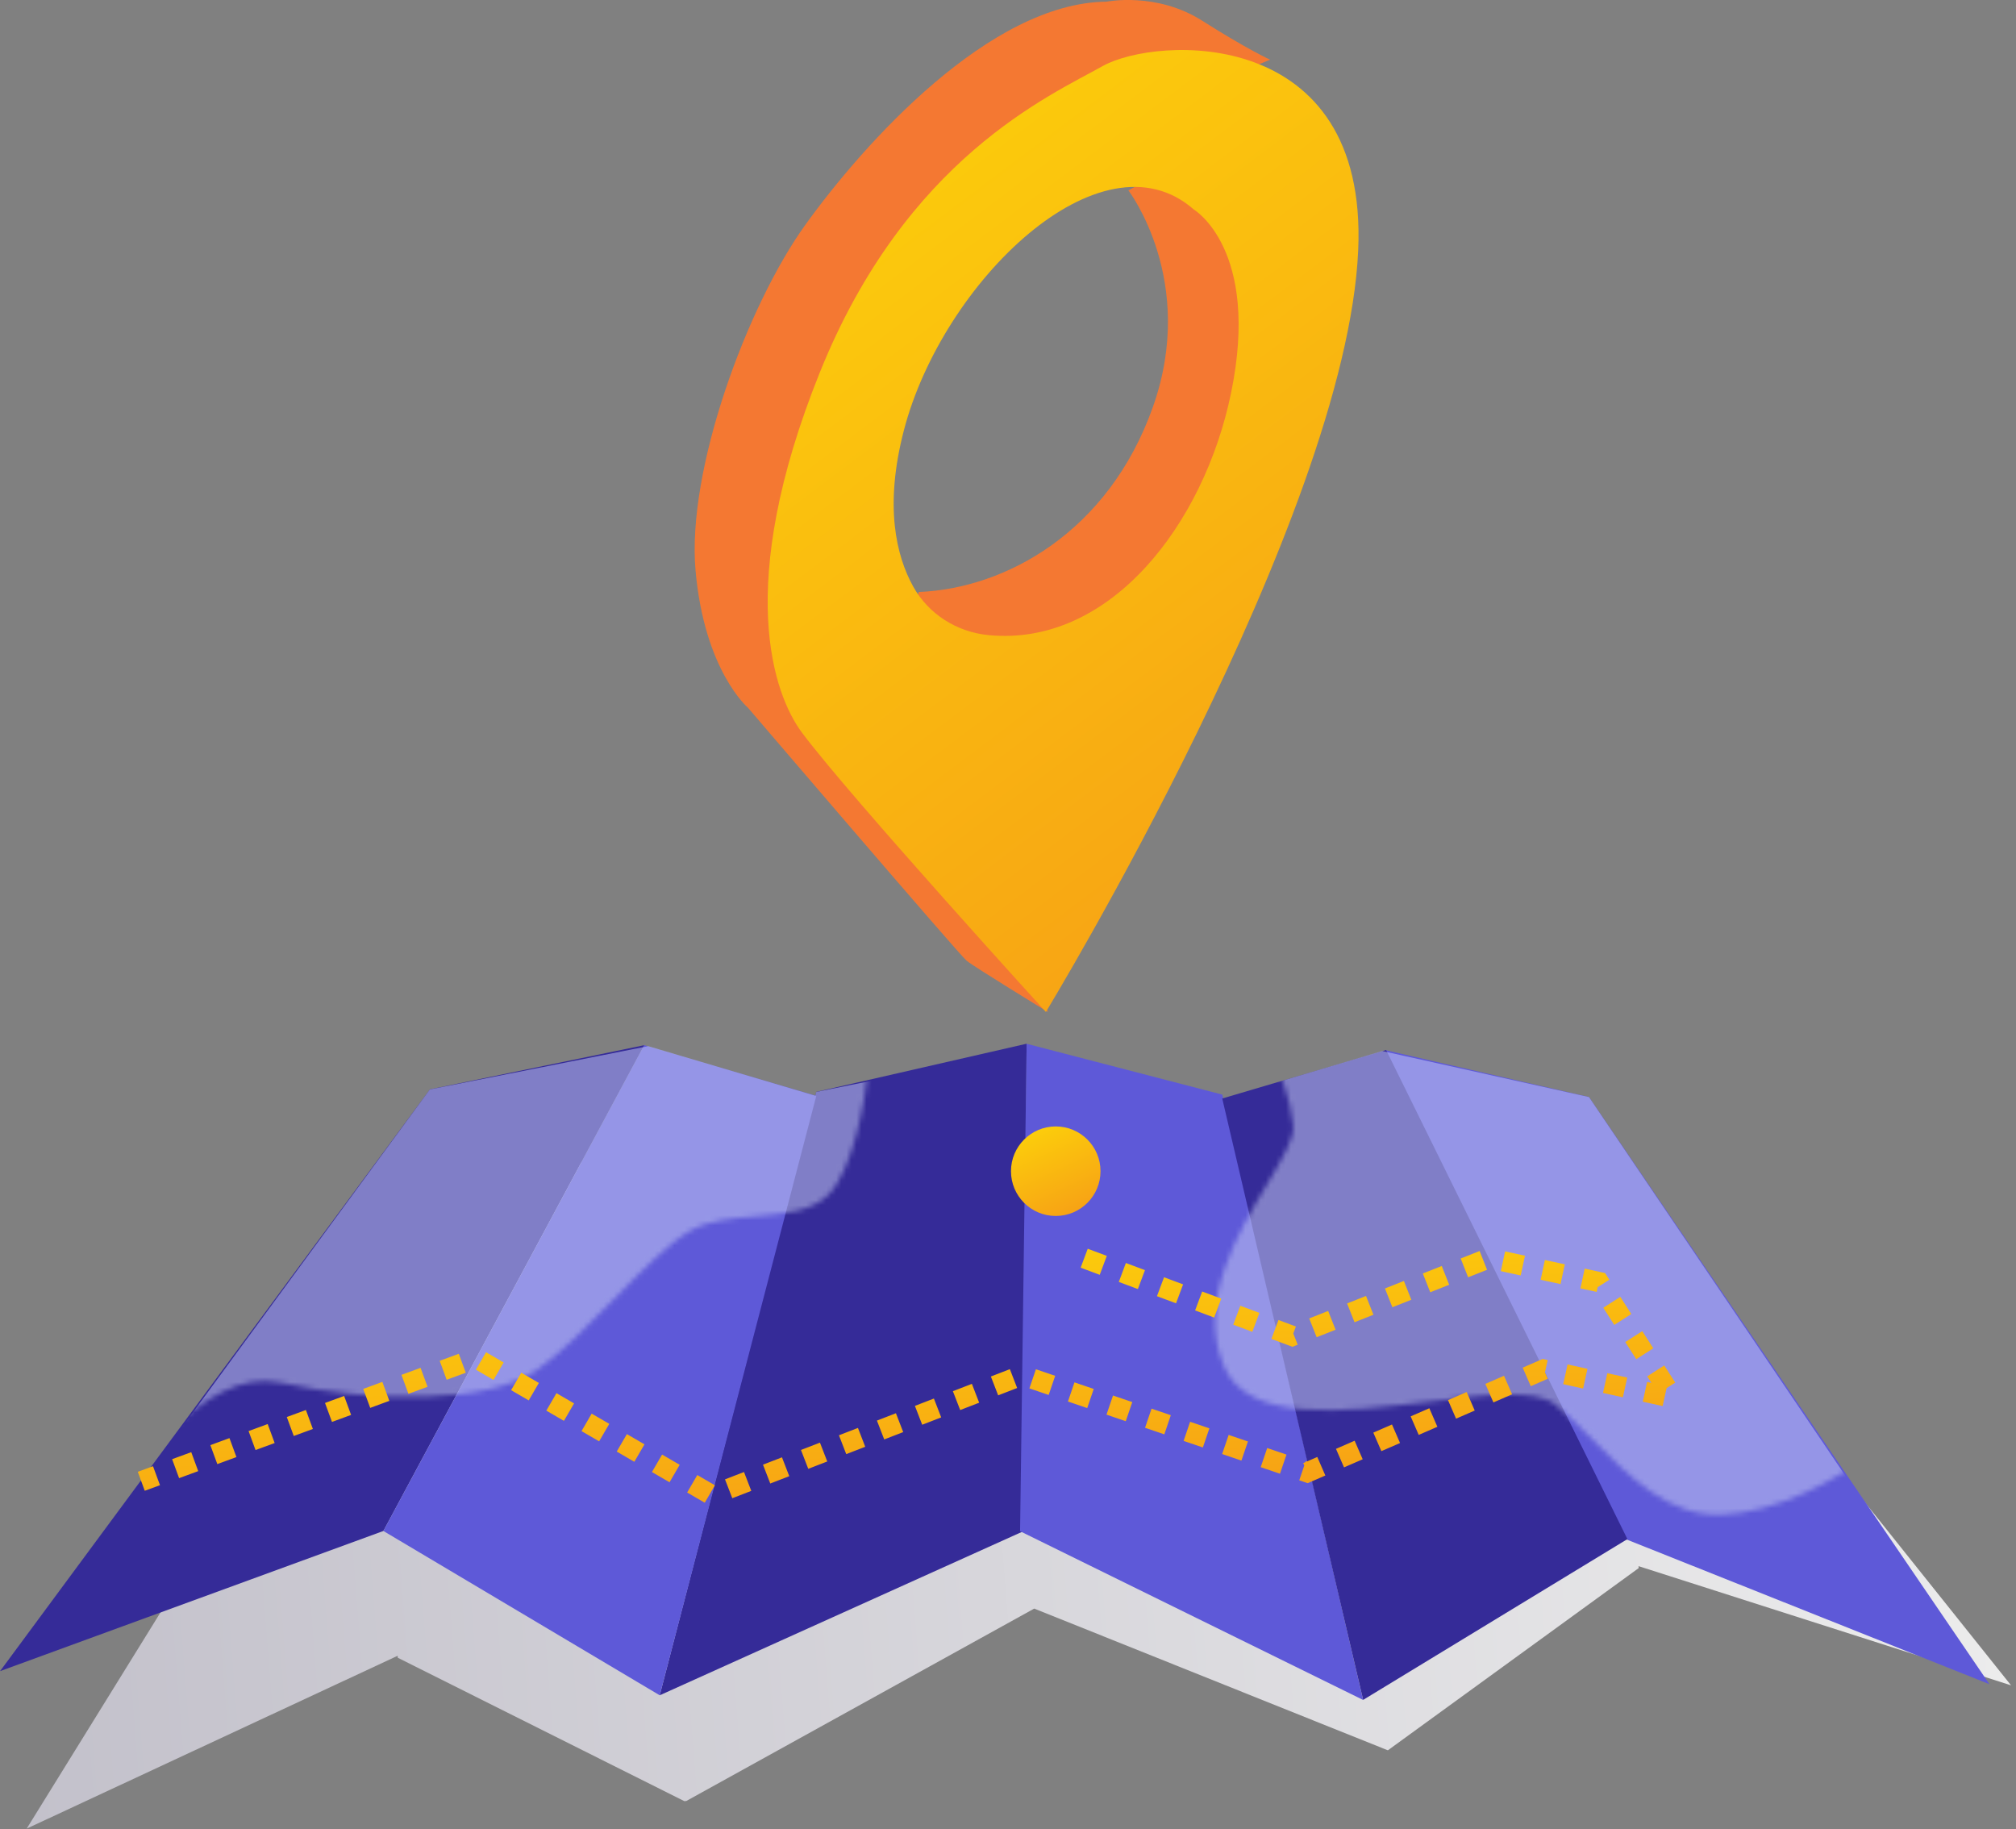
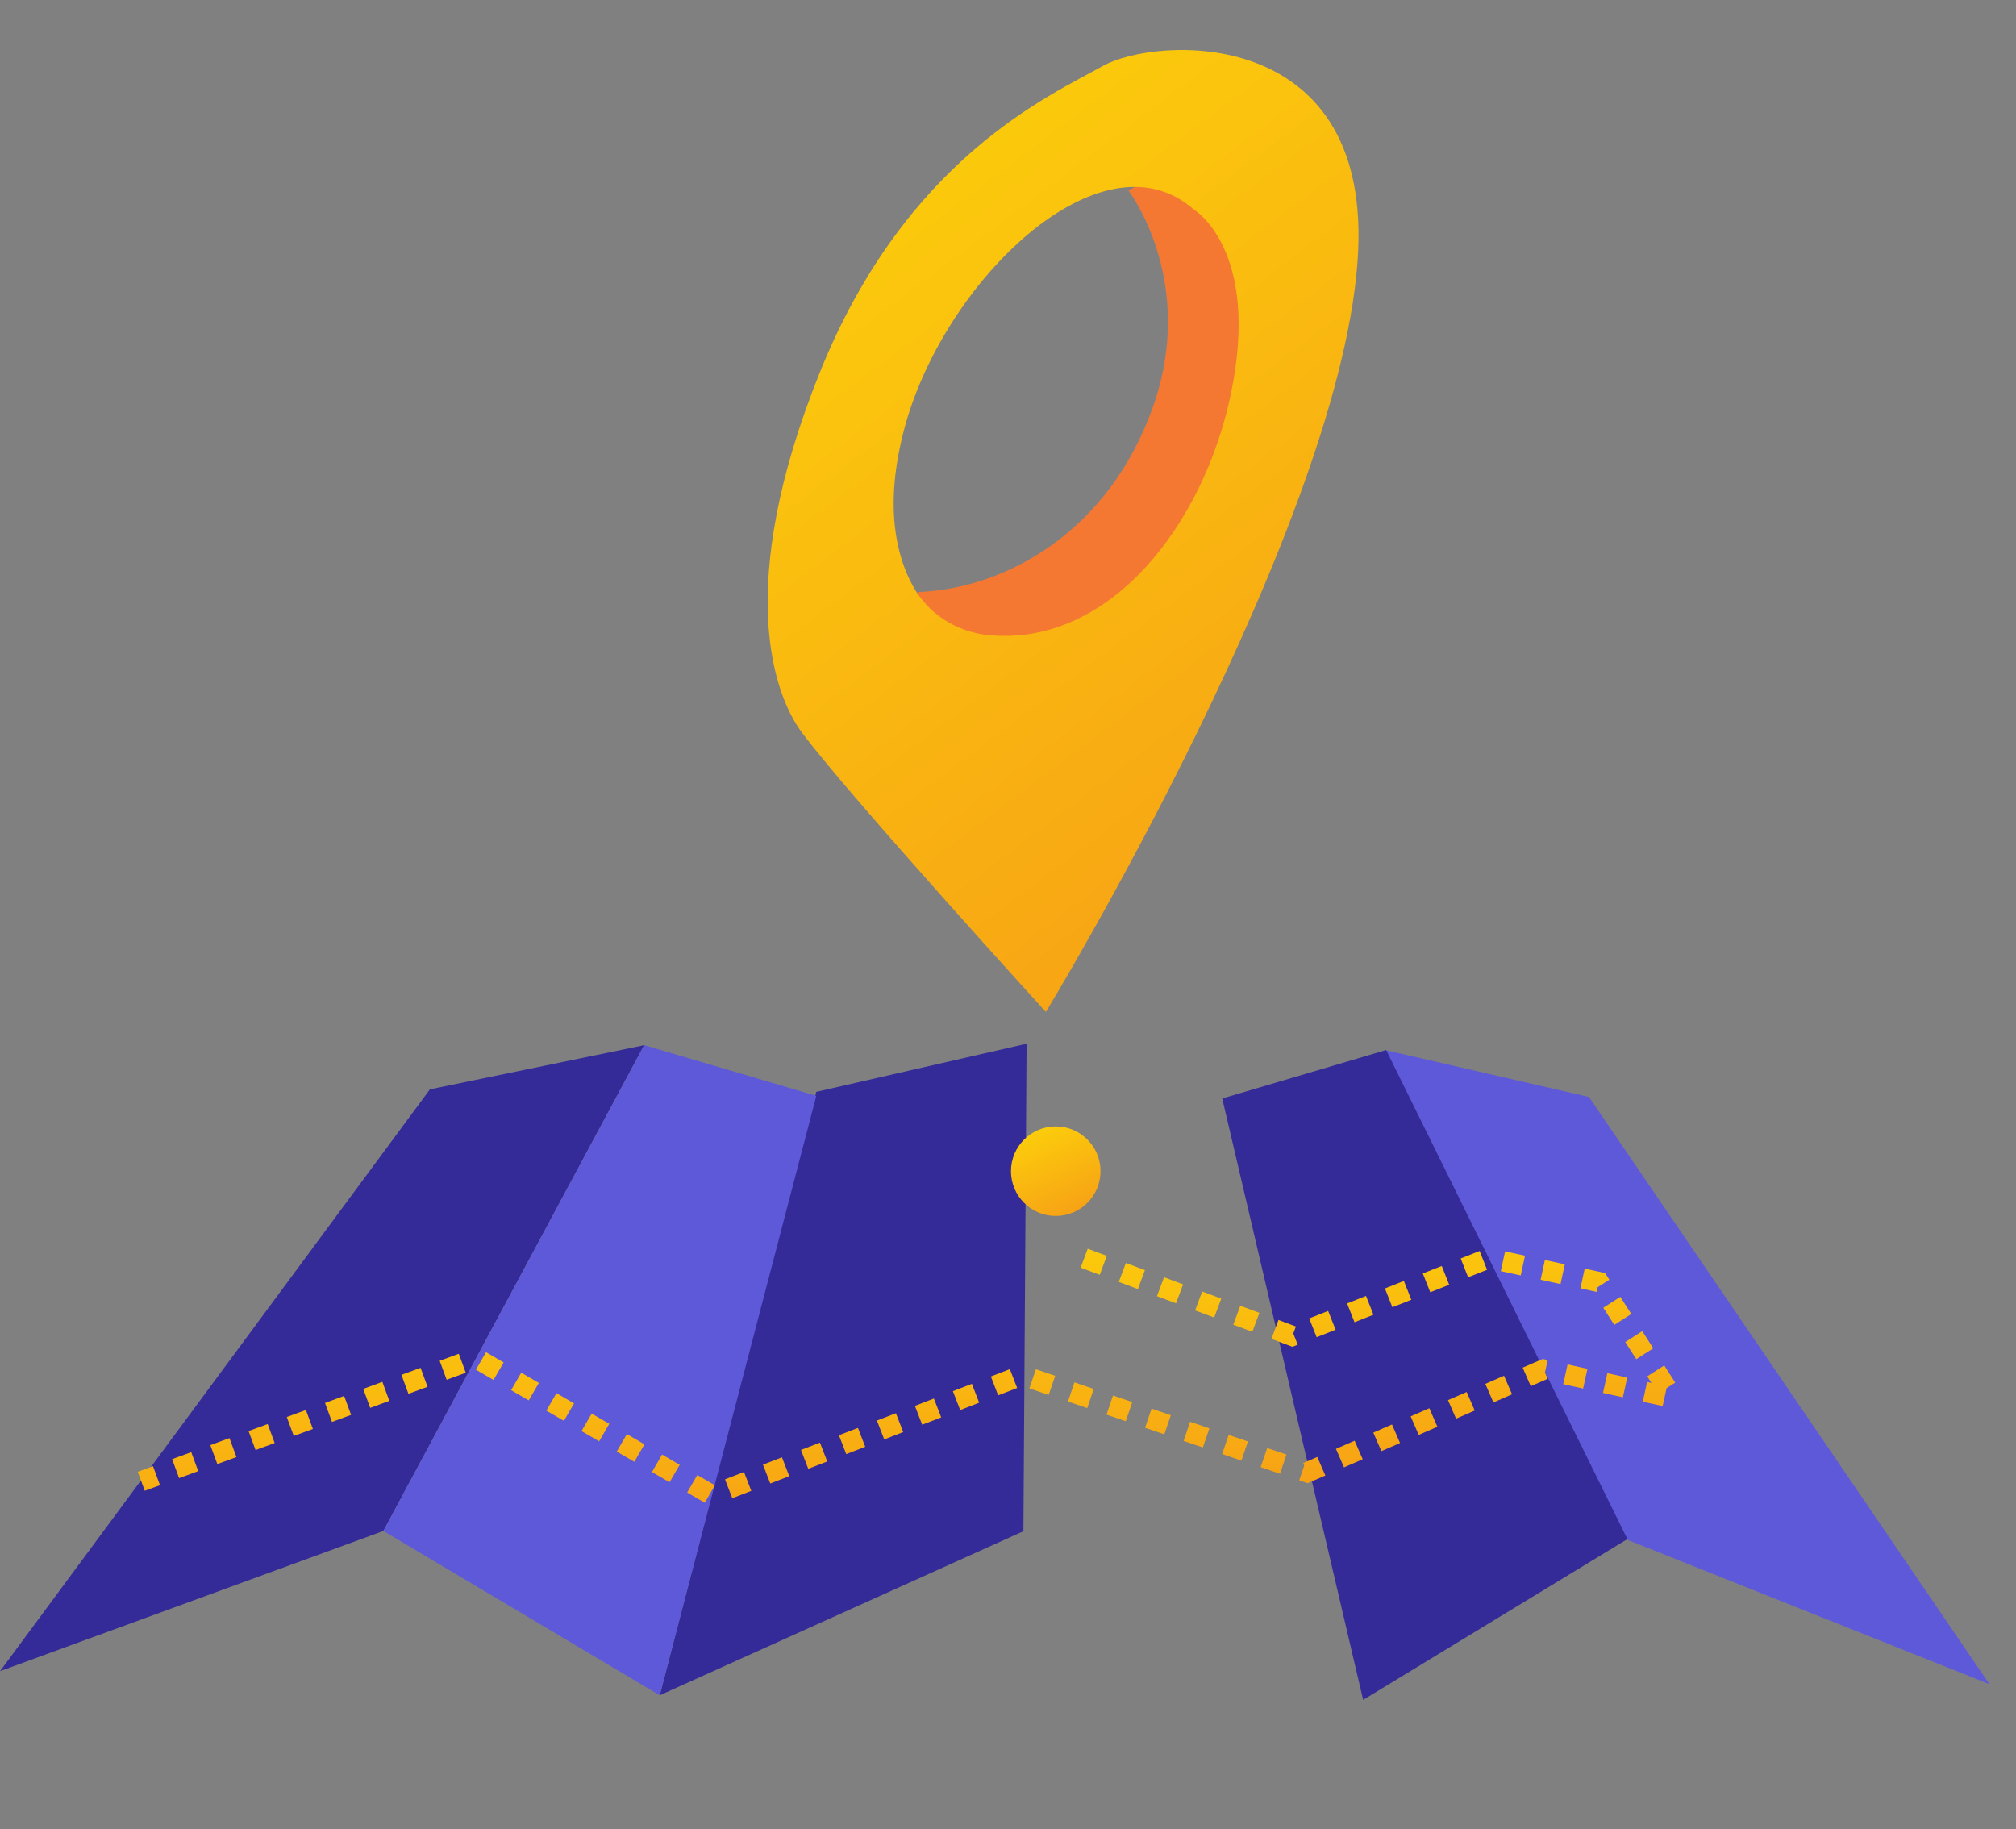
<svg xmlns="http://www.w3.org/2000/svg" width="399" height="362" viewBox="0 0 399 362" fill="none">
  <rect x="0" y="0" width="399" height="362" fill="#808080" stroke="none" />
  <g clip-path="url(#clip0_1107_1554)">
-     <path d="M80.98 239.6L5.28 361.9L78.7 327.69L78.73 328.08L135.44 356.46L135.83 356.43L204.69 318.35L274.68 346.4L324.32 310.34L324.29 309.95L398.02 333.54L309.8 223.07L268.3 217.19L237.63 229.02L237.4 228.3L203.52 223.34L197.75 222.49L192.43 224.01L157.25 234.09L157.12 234.84L123.39 227.66L80.98 239.6Z" fill="url(#paint0_linear_1107_1554)" />
    <path d="M0.01 330.731L85.09 215.591L127.5 206.851L75.88 302.991L0.01 330.731Z" fill="#352B98" />
    <path d="M130.57 335.511L161.55 216.091L203.18 206.561L202.55 303.041L130.57 335.511Z" fill="#352B98" />
    <path d="M130.57 335.511L75.88 302.991L127.5 206.851L161.56 216.881L130.57 335.511Z" fill="#5E59D8" />
    <path d="M393.75 333.32L314.48 217.1L274.16 207.82L321.76 304.61L393.75 333.32Z" fill="#5E59D8" />
-     <path d="M269.78 336.43L241.91 216.63L203.19 206.57L201.89 303.04L269.78 336.43Z" fill="#5E59D8" />
    <path d="M269.79 336.421L322.09 304.601L274.34 207.811L241.9 217.401L269.79 336.421Z" fill="#352B98" />
    <g opacity="0.5">
      <mask id="mask0_1107_1554" style="mask-type:alpha" maskUnits="userSpaceOnUse" x="18" y="190" width="351" height="115">
        <path fill-rule="evenodd" clip-rule="evenodd" d="M18.22 304.57C24.32 292.89 40.3 270.34 55.4 273.62C74.28 277.71 96.55 277.86 106.26 271.12C110.93 267.88 116.29 262.42 121.49 257.12C127.11 251.39 132.54 245.86 136.7 243.53C140.3 241.51 145 241.11 149.61 240.71C155.26 240.22 160.8 239.75 164.06 236.33C168.8 231.37 171.18 218.04 171.78 211.99L89.56 190.46L44.46 211.15L18.22 304.57ZM251.71 208.43C253.22 211.99 255.35 217.03 255.97 222.72C256.24 225.23 253.81 229.31 250.79 234.36C244.96 244.12 236.96 257.5 242.16 270.23C246.87 281.78 266.01 279.45 282.69 277.41C293.91 276.04 304.03 274.81 307.91 278.02C310.38 280.07 312.82 282.52 315.31 285.03C322.57 292.33 330.3 300.12 340.66 299.76C351.8 299.38 363.63 292.54 368.15 289.17L336.22 206.23L256.18 191.54L250.6 205.67C250.88 206.47 251.27 207.39 251.71 208.43Z" fill="#7B9DCB" />
      </mask>
      <g mask="url(#mask0_1107_1554)">
-         <path d="M85.079 215.611L-0 331.581L75.879 303.241V303.631L130.18 336.381H130.57L202.21 303.831L269.78 337.301L322.1 305.251V304.861L393.74 334.171L314.48 217.121L273.57 208.001L242.07 217.381L241.9 216.641L208.52 209.031L202.83 207.731L197.41 208.831L161.55 216.111L161.36 216.851L128.3 207.041L85.079 215.611Z" fill="#CCD2F6" />
-       </g>
+         </g>
    </g>
    <path d="M208.95 240.65C213.843 240.65 217.81 236.683 217.81 231.79C217.81 226.897 213.843 222.93 208.95 222.93C204.057 222.93 200.09 226.897 200.09 231.79C200.09 236.683 204.057 240.65 208.95 240.65Z" fill="url(#paint1_linear_1107_1554)" />
    <path d="M223.33 37.68C223.33 37.68 237.02 55.56 228.19 80.51C219.36 105.46 198.83 116.49 181.83 117.16L179.18 126.87L215.83 132.83L249.17 86.25L255.79 53.8L233.27 32.17L223.33 37.68Z" fill="#F47832" />
-     <path d="M207.43 200.3C207.43 200.3 192.86 191.4 191.31 190.13C189.76 188.86 148.04 140.07 148.04 140.07C148.04 140.07 139.43 132.78 137.66 112.92C135.89 93.06 147.8 60.6 159.4 44.48C171 28.36 195.9 0.55 219 0.33C219 0.33 228.85 -1.66 237.9 4.08C246.95 9.82 251.37 11.81 251.37 11.81L210.09 29.03L165.94 87.31L182.28 145.37L207.43 200.3Z" fill="#F47832" />
    <path d="M218.269 13.06C207.759 18.95 179.329 31.31 162.259 73.7C145.189 116.09 153.209 137.57 158.679 144.93C168.039 157.52 208.219 201.63 206.999 200.27C206.999 200.27 266.459 102.55 268.809 49.56C270.799 4.83 228.779 7.18 218.269 13.06ZM243.639 77.82C238.319 103.63 219.759 128 195.689 125.7C189.399 125.1 183.759 121.56 180.709 116.03C177.399 110.03 174.979 100.21 178.889 85.18C186.539 55.75 217.969 25.38 236.259 41.45C236.249 41.45 249.529 49.27 243.639 77.82Z" fill="url(#paint2_linear_1107_1554)" />
    <path d="M214.58 249.01L255.78 264.4L294.67 249.01L316.43 253.72L331.14 276.68L305.53 271.04L258.73 291.39L202.3 272.17L140.91 295.92L94.24 268.79L27.96 293.16" stroke="url(#paint3_linear_1107_1554)" stroke-width="4" stroke-miterlimit="10" stroke-dasharray="4.03 4.03" />
  </g>
  <defs>
    <linearGradient id="paint0_linear_1107_1554" x1="0.612" y1="302.676" x2="393.134" y2="271.728" gradientUnits="userSpaceOnUse">
      <stop stop-color="#C3C1CB" />
      <stop offset="1" stop-color="#ECECEC" />
    </linearGradient>
    <linearGradient id="paint1_linear_1107_1554" x1="205.342" y1="222.93" x2="218.018" y2="250.342" gradientUnits="userSpaceOnUse">
      <stop stop-color="#FCCE0B" />
      <stop offset="1" stop-color="#F4871B" />
    </linearGradient>
    <linearGradient id="paint2_linear_1107_1554" x1="186.597" y1="9.896" x2="358.399" y2="238.068" gradientUnits="userSpaceOnUse">
      <stop stop-color="#FCCE0B" />
      <stop offset="1" stop-color="#F4871B" />
    </linearGradient>
    <linearGradient id="paint3_linear_1107_1554" x1="117.816" y1="249.01" x2="124.087" y2="336.646" gradientUnits="userSpaceOnUse">
      <stop stop-color="#FCCE0B" />
      <stop offset="1" stop-color="#F4871B" />
    </linearGradient>
    <clipPath id="clip0_1107_1554">
      <rect width="398.01" height="361.91" fill="white" />
    </clipPath>
  </defs>
</svg>